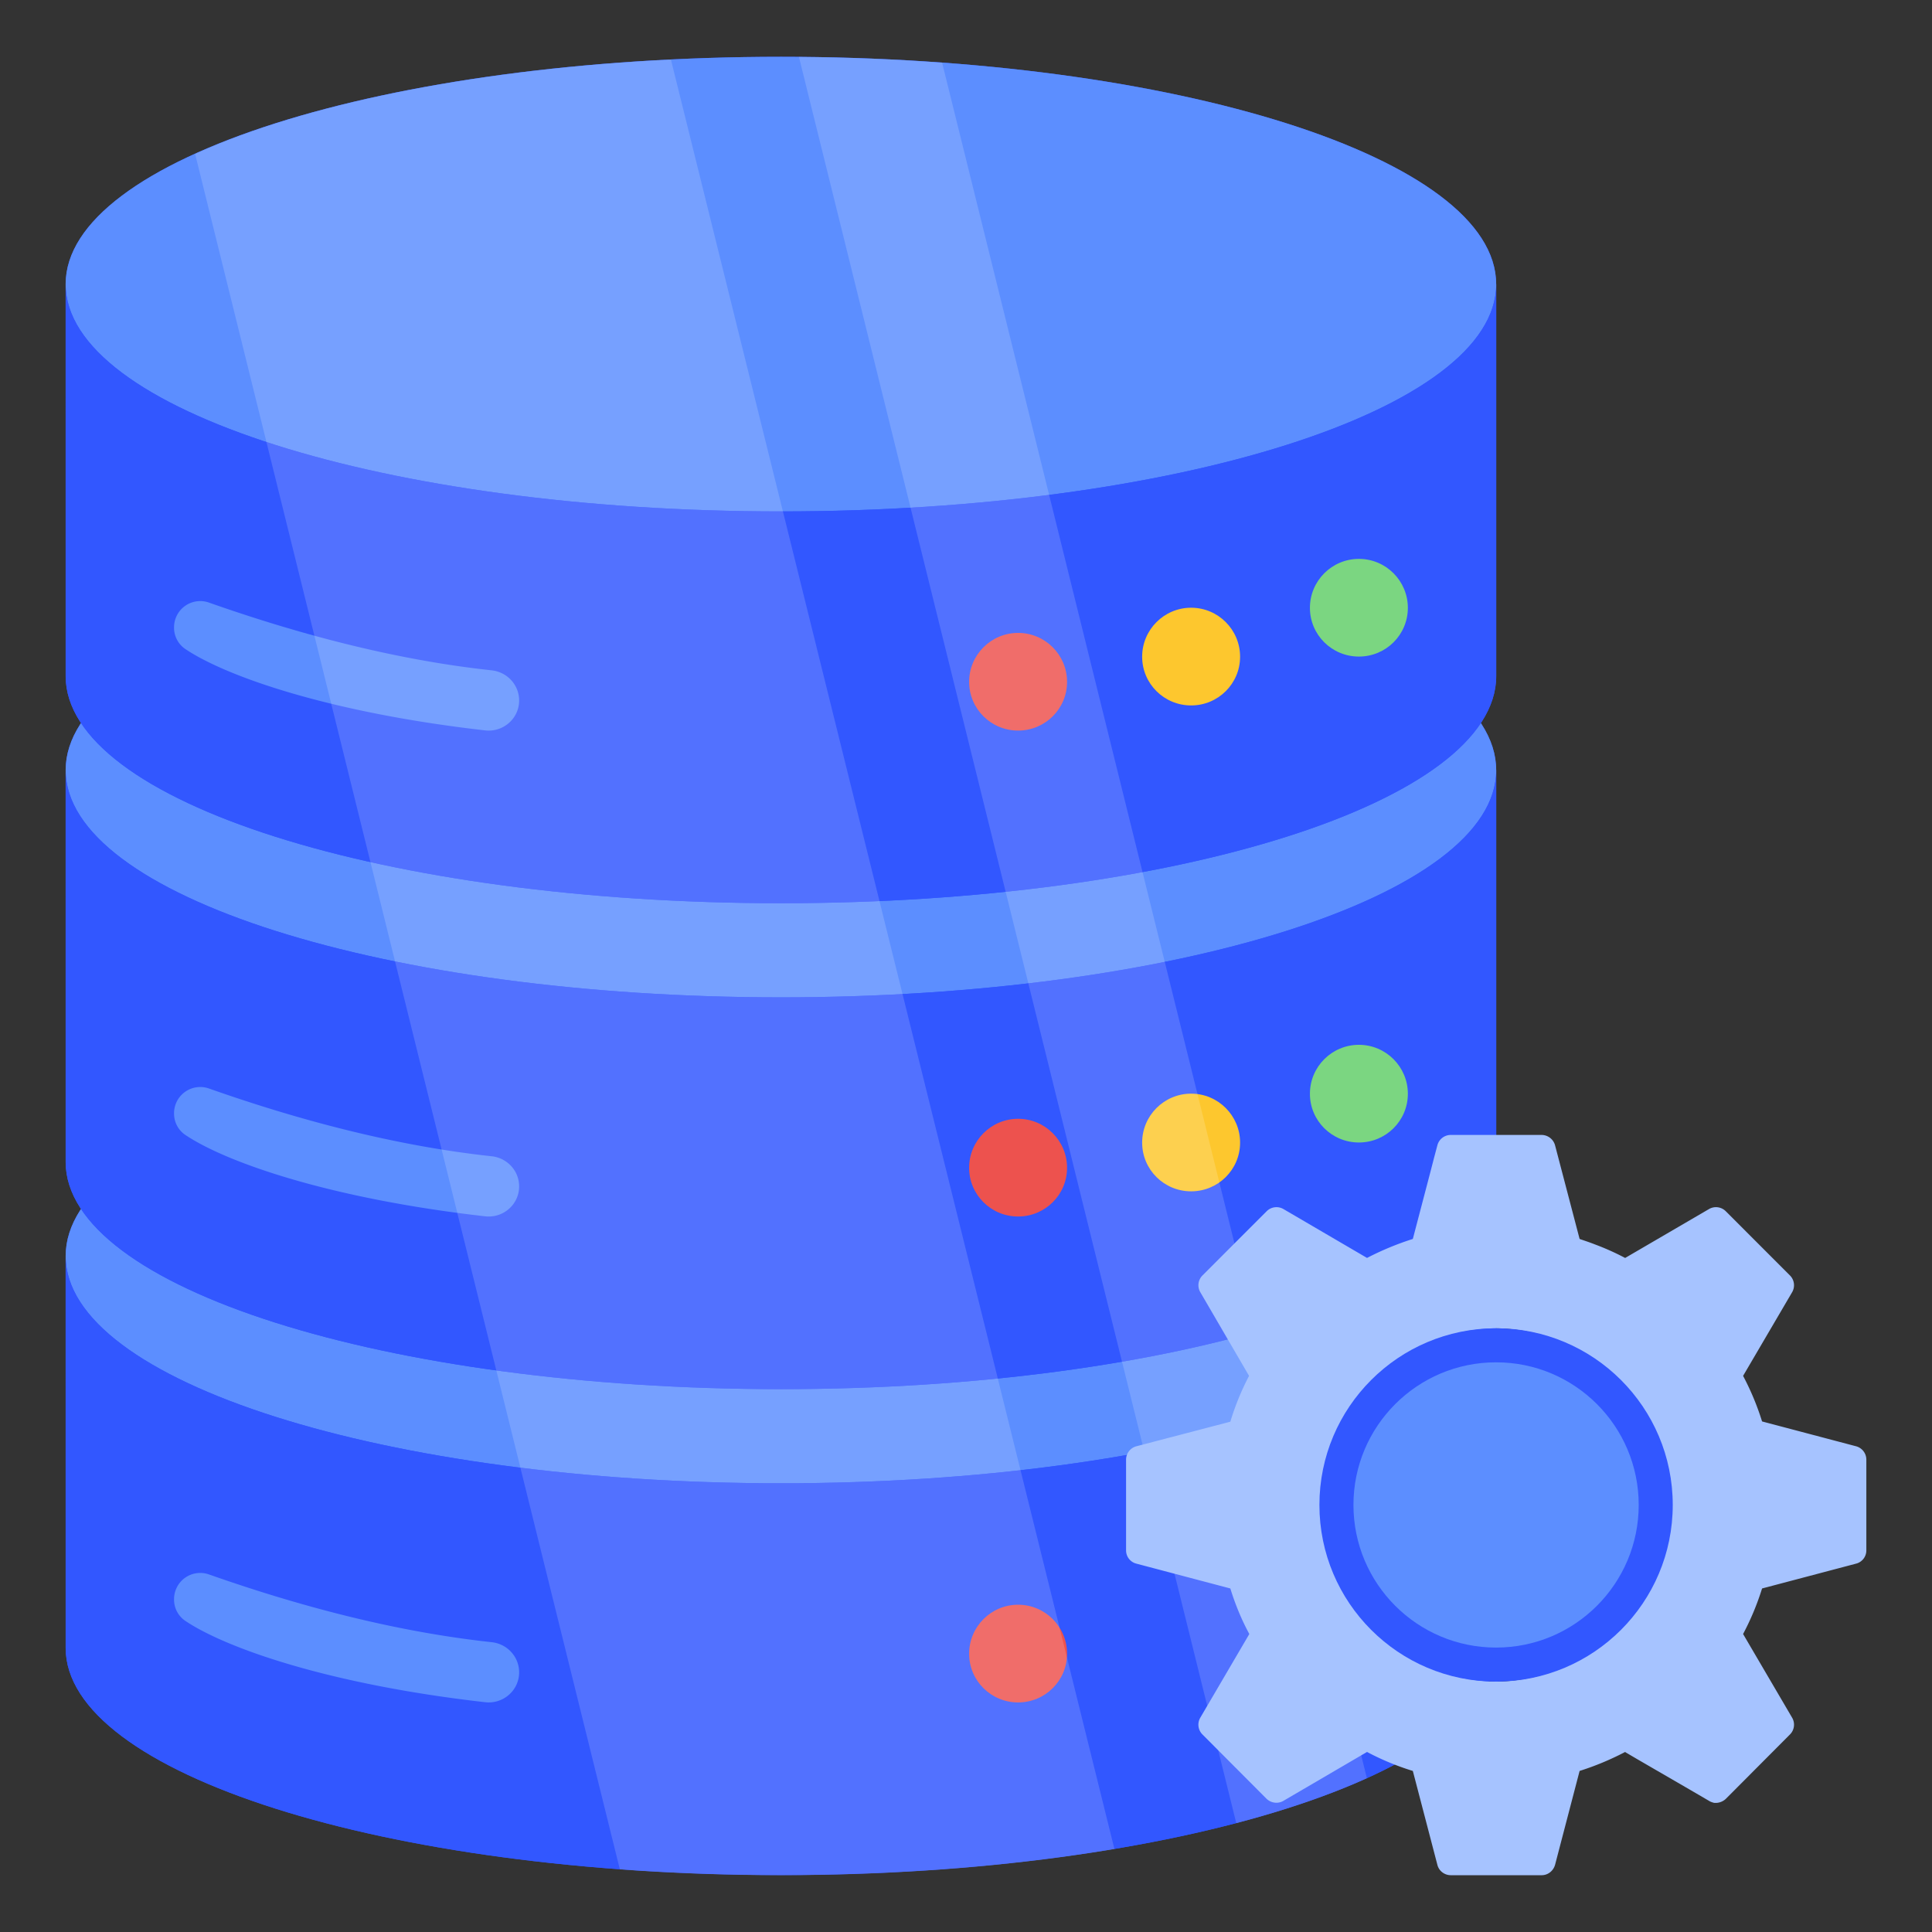
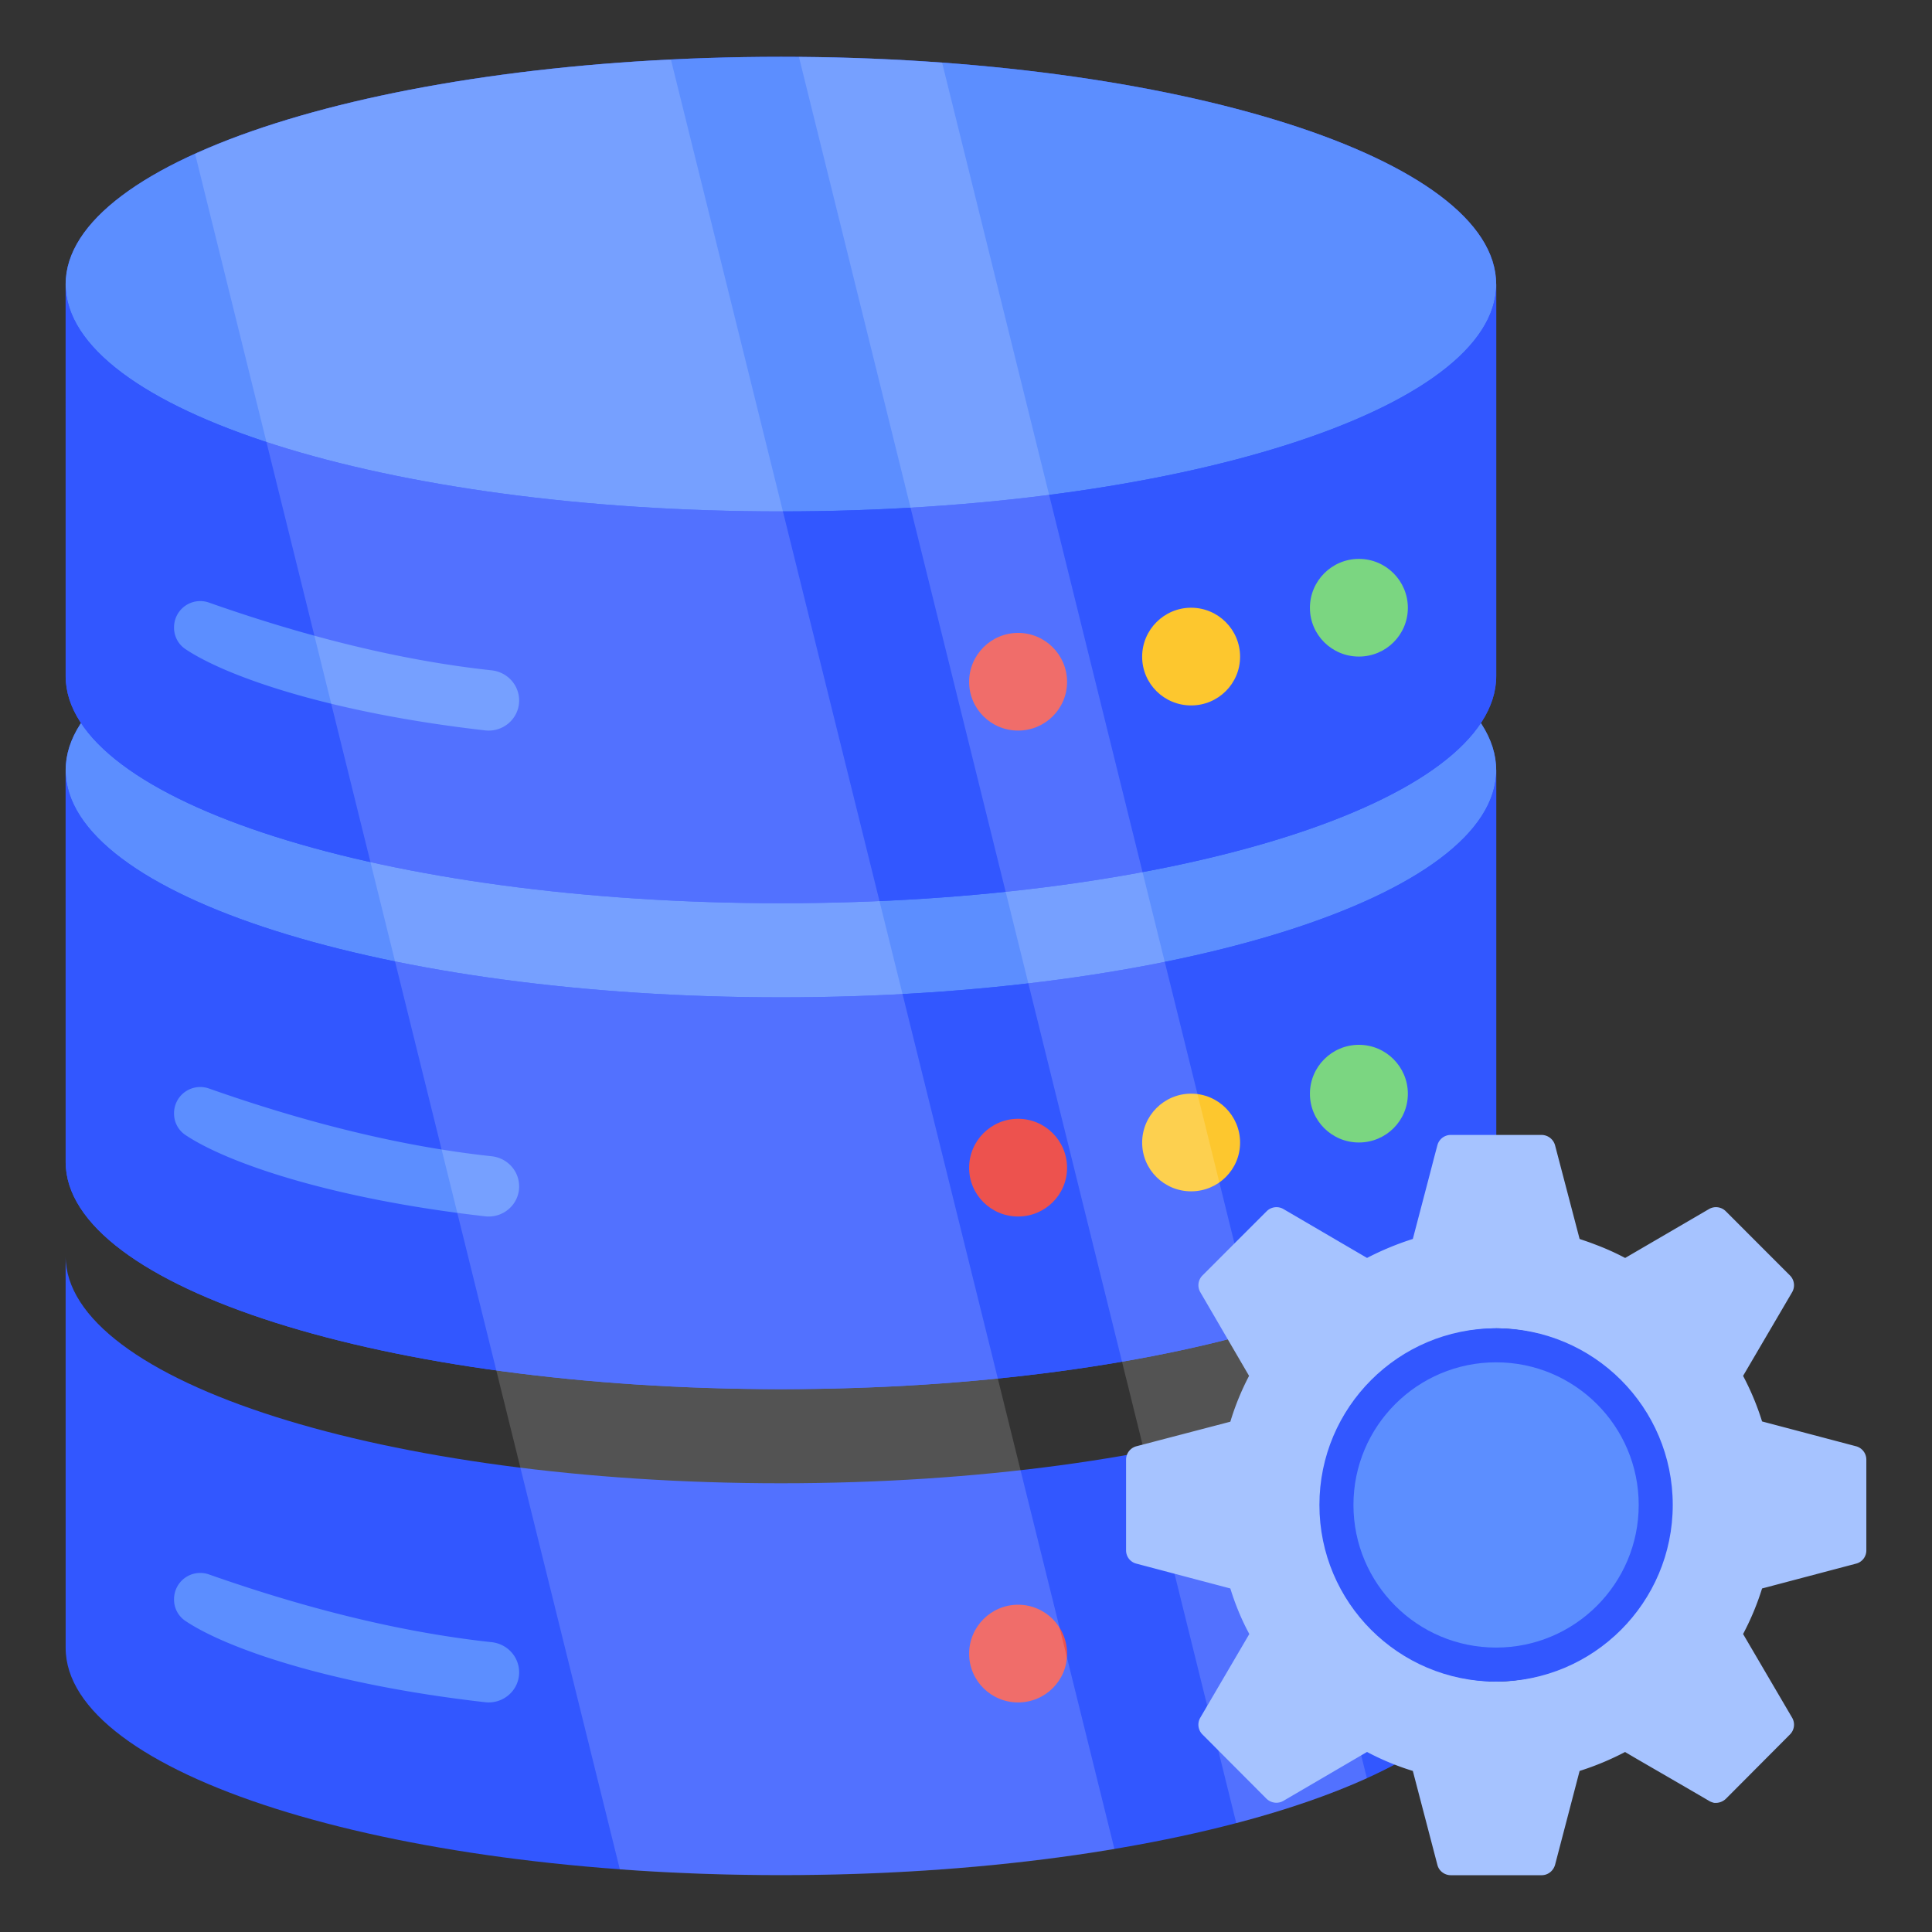
<svg xmlns="http://www.w3.org/2000/svg" version="1.1" width="512" height="512" x="0" y="0" viewBox="0 0 68 68" style="enable-background:new 0 0 512 512" xml:space="preserve" class="">
  <rect x="0" y="0" width="68" height="68" fill="#333333" stroke="none" />
  <g>
-     <path fill="#3257ff" d="M52.662 44.21V58c0 4.415-11.275 7.996-25.171 7.996-13.905 0-25.18-3.58-25.18-7.997V44.21c0-4.424 11.275-8.005 25.18-8.005 13.896 0 25.17 3.58 25.17 8.005z" opacity="1" data-original="#4f5d99" class="" />
-     <path fill="#5c8eff" d="M52.662 44.21c0 4.415-11.275 7.996-25.171 7.996-13.905 0-25.18-3.58-25.18-7.997 0-4.424 11.275-8.005 25.18-8.005 13.896 0 25.17 3.58 25.17 8.005z" opacity="1" data-original="#3d4a75" class="" />
    <path fill="#3257ff" d="M2.31 44.21c0 4.415 11.276 7.996 25.18 7.996 13.897 0 25.172-3.58 25.172-7.997V58c0 4.416-11.275 7.997-25.171 7.997-13.905 0-25.18-3.58-25.18-7.997z" opacity="1" data-original="#4f5d99" class="" />
    <path fill="#5c8eff" d="M18.272 58.86c0 .634-.557 1.122-1.19 1.053-5.5-.625-9.14-1.907-10.566-2.868a.903.903 0 0 1-.39-.755.922.922 0 0 1 1.221-.878c2.968 1.045 6.424 2.006 9.963 2.388.542.06.962.511.962 1.06z" opacity="1" data-original="#e9e9ff" class="" />
-     <path fill="#7bd681" d="M49.552 55.6c0 .95-.773 1.715-1.723 1.715-.951 0-1.724-.764-1.724-1.715 0-.95.773-1.724 1.724-1.724.95 0 1.723.773 1.723 1.724z" opacity="1" data-original="#7bd681" class="" />
    <path fill="#ed524e" d="M37.557 58.205c0 .95-.773 1.715-1.723 1.715-.951 0-1.724-.764-1.724-1.715 0-.95.773-1.724 1.724-1.724.95 0 1.723.773 1.723 1.724z" opacity="1" data-original="#ed524e" />
    <path fill="#3257ff" d="M52.662 27.107v13.79c0 4.415-11.275 7.996-25.171 7.996-13.905 0-25.18-3.58-25.18-7.997v-13.79c0-4.424 11.275-8.005 25.18-8.005 13.896 0 25.17 3.581 25.17 8.006z" opacity="1" data-original="#4f5d99" class="" />
    <path fill="#5c8eff" d="M52.662 27.107c0 4.415-11.275 7.996-25.171 7.996-13.905 0-25.18-3.58-25.18-7.996 0-4.425 11.275-8.006 25.18-8.006 13.896 0 25.17 3.581 25.17 8.006z" opacity="1" data-original="#3d4a75" class="" />
    <path fill="#3257ff" d="M2.31 27.107c0 4.415 11.276 7.996 25.18 7.996 13.897 0 25.172-3.58 25.172-7.996v13.79c0 4.416-11.275 7.997-25.171 7.997-13.905 0-25.18-3.58-25.18-7.996z" opacity="1" data-original="#4f5d99" class="" />
    <path fill="#5c8eff" d="M18.272 41.758c0 .633-.557 1.121-1.19 1.053-5.5-.626-9.14-1.908-10.566-2.87a.903.903 0 0 1-.39-.754.922.922 0 0 1 1.221-.878c2.968 1.046 6.424 2.007 9.963 2.388.542.061.962.511.962 1.06z" opacity="1" data-original="#e9e9ff" class="" />
    <path fill="#7bd681" d="M49.552 38.497c0 .951-.773 1.715-1.723 1.715-.951 0-1.724-.764-1.724-1.715 0-.95.773-1.723 1.724-1.723.95 0 1.723.773 1.723 1.723z" opacity="1" data-original="#7bd681" class="" />
    <path fill="#fdc72e" d="M43.647 40.216c0 .951-.773 1.715-1.723 1.715-.951 0-1.724-.764-1.724-1.715 0-.95.773-1.723 1.724-1.723.95 0 1.723.773 1.723 1.723z" opacity="1" data-original="#fdc72e" />
    <path fill="#ed524e" d="M37.557 41.102c0 .951-.773 1.715-1.723 1.715-.951 0-1.724-.764-1.724-1.715 0-.95.773-1.724 1.724-1.724.95 0 1.723.773 1.723 1.724z" opacity="1" data-original="#ed524e" />
    <path fill="#3257ff" d="M52.662 10.004v13.79c0 4.416-11.275 7.996-25.171 7.996-13.905 0-25.18-3.58-25.18-7.996v-13.79c0-4.425 11.275-8.005 25.18-8.005 13.896 0 25.17 3.58 25.17 8.005z" opacity="1" data-original="#4f5d99" class="" />
    <path fill="#5c8eff" d="M52.662 10.004C52.662 14.42 41.387 18 27.49 18c-13.905 0-25.18-3.58-25.18-7.996 0-4.425 11.275-8.005 25.18-8.005 13.896 0 25.17 3.58 25.17 8.005z" opacity="1" data-original="#3d4a75" class="" />
    <path fill="#3257ff" d="M2.31 10.004C2.31 14.42 13.587 18 27.49 18c13.897 0 25.172-3.58 25.172-7.996v13.79c0 4.417-11.275 7.997-25.171 7.997-13.905 0-25.18-3.58-25.18-7.996z" opacity="1" data-original="#4f5d99" class="" />
    <path fill="#5c8eff" d="M18.272 24.655c0 .633-.557 1.121-1.19 1.053-5.5-.626-9.14-1.907-10.566-2.869a.903.903 0 0 1-.39-.755.922.922 0 0 1 1.221-.878c2.968 1.046 6.424 2.007 9.963 2.388.542.061.962.512.962 1.06z" opacity="1" data-original="#e9e9ff" class="" />
    <path fill="#7bd681" d="M49.552 21.394c0 .951-.773 1.715-1.723 1.715-.951 0-1.724-.764-1.724-1.715 0-.95.773-1.723 1.724-1.723.95 0 1.723.773 1.723 1.723z" opacity="1" data-original="#7bd681" class="" />
    <path fill="#fdc72e" d="M43.647 23.114c0 .95-.773 1.715-1.723 1.715-.951 0-1.724-.764-1.724-1.715 0-.95.773-1.724 1.724-1.724.95 0 1.723.773 1.723 1.724z" opacity="1" data-original="#fdc72e" />
    <path fill="#ed524e" d="M37.557 24c0 .95-.773 1.714-1.723 1.714-.951 0-1.724-.764-1.724-1.715 0-.95.773-1.723 1.724-1.723.95 0 1.723.773 1.723 1.723z" opacity="1" data-original="#ed524e" />
    <g fill="#fff" opacity=".16">
      <path d="M39.224 65.08c-3.504.591-7.486.921-11.73.921-1.957 0-3.857-.068-5.677-.205L6.867 5.417c3.845-1.752 9.83-2.98 16.747-3.322zM48.11 62.588c-1.308.592-2.856 1.126-4.597 1.581L28.12 2.004c1.73.011 3.413.08 5.04.204z" fill="#ffffff" opacity="1" data-original="#ffffff" class="" />
    </g>
    <path fill="#a6c3ff" d="m65.324 50.903-3.305-.873a9.36 9.36 0 0 0-.668-1.604l1.728-2.948a.487.487 0 0 0-.08-.588l-2.253-2.254a.487.487 0 0 0-.597-.08l-2.949 1.72a8.957 8.957 0 0 0-1.078-.482c-.178-.071-.347-.124-.525-.187l-.864-3.296a.495.495 0 0 0-.472-.365h-3.198a.487.487 0 0 0-.472.365l-.107.401-.143.553-.614 2.342c-.561.178-1.096.401-1.612.668l-2.94-1.719a.487.487 0 0 0-.597.08l-1.452 1.452-.801.802c-.161.16-.188.4-.08.588l1.718 2.948a9.13 9.13 0 0 0-.659 1.613L40 50.903a.487.487 0 0 0-.366.472v3.189a.48.48 0 0 0 .366.472l3.304.873c.17.552.392 1.096.668 1.603l-1.728 2.949a.486.486 0 0 0 .08.588l2.254 2.262c.16.152.401.187.597.071l2.94-1.719a9.137 9.137 0 0 0 1.612.668l.864 3.305c.053.214.25.365.472.365h3.198c.223 0 .41-.151.472-.365l.864-3.305a9.83 9.83 0 0 0 1.603-.668l.01.01.409.24 1.844 1.069.686.4c.053.036.116.054.178.072a.528.528 0 0 0 .419-.143l2.253-2.262a.486.486 0 0 0 .08-.588l-1.728-2.949a9.359 9.359 0 0 0 .668-1.603l3.305-.873a.48.48 0 0 0 .365-.472v-3.19a.487.487 0 0 0-.365-.471zm-12.667 8.284a6.218 6.218 0 0 1 0-12.435 6.218 6.218 0 0 1 0 12.435z" opacity="1" data-original="#70c1f9" class="" />
    <circle cx="52.657" cy="52.969" r="6.218" fill="#3257ff" opacity="1" data-original="#4f5d99" class="" />
    <circle cx="52.657" cy="52.969" r="5.02" fill="#5c8eff" opacity="1" data-original="#e9e9ff" class="" />
  </g>
</svg>